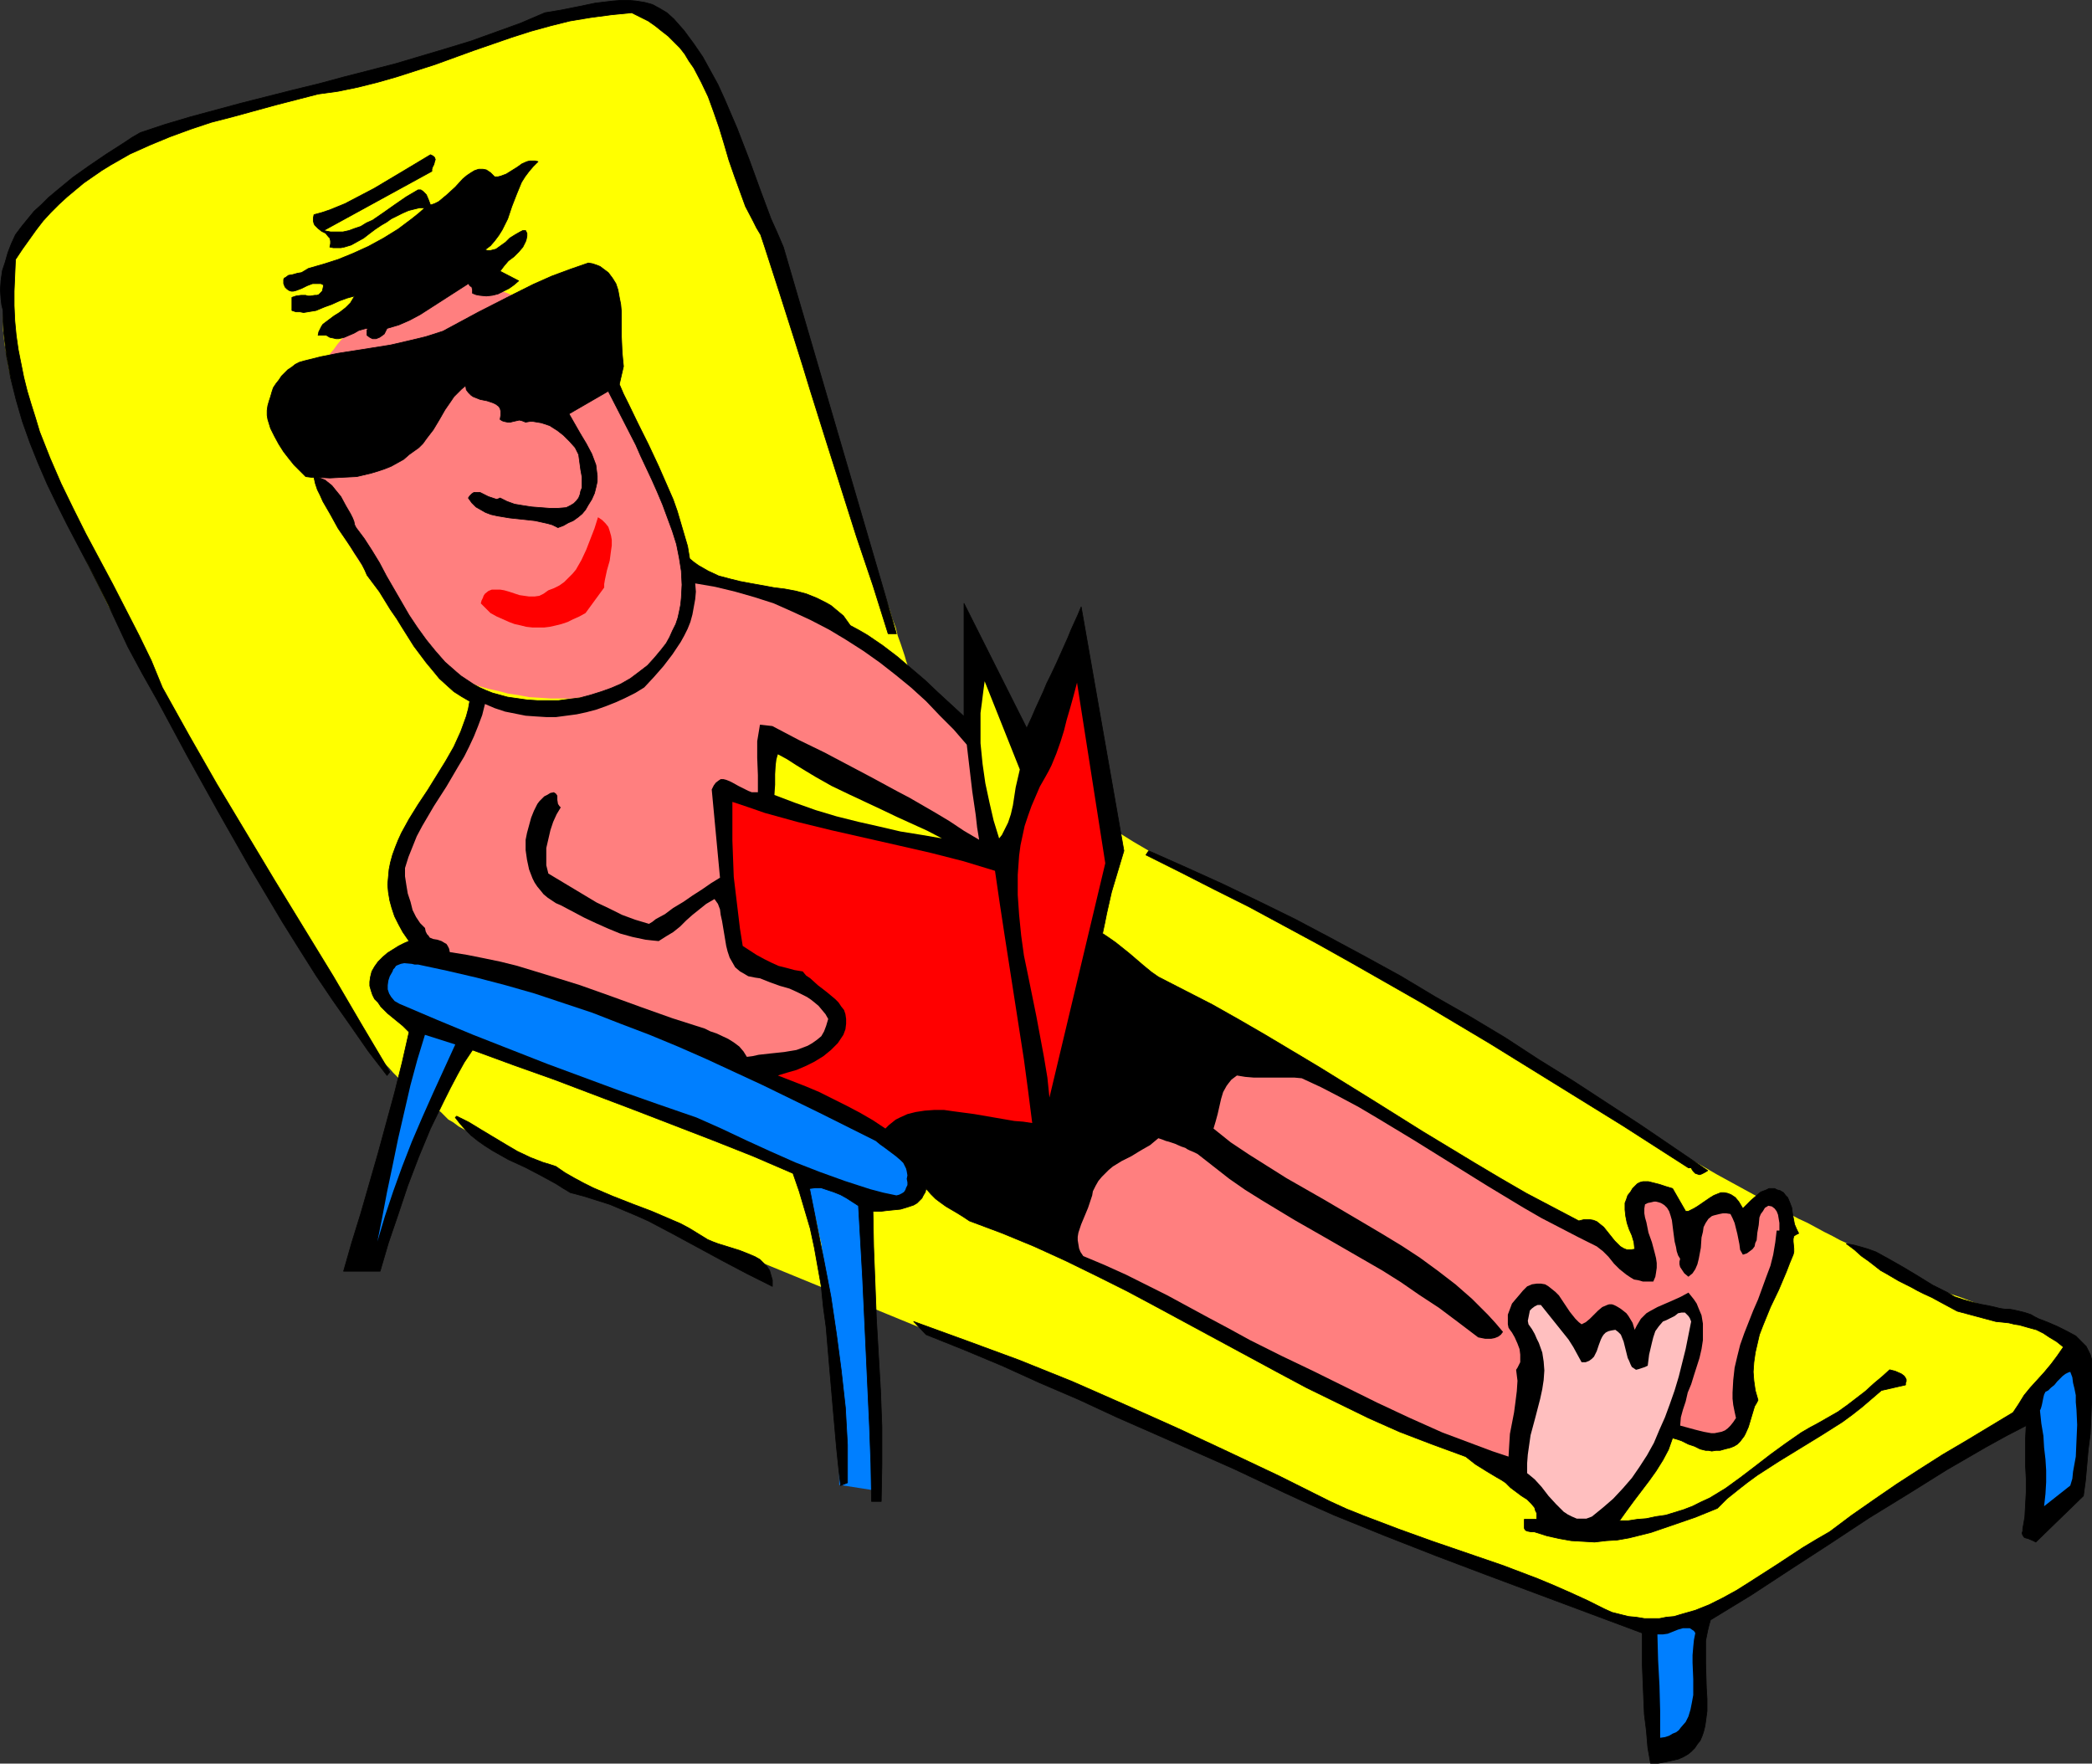
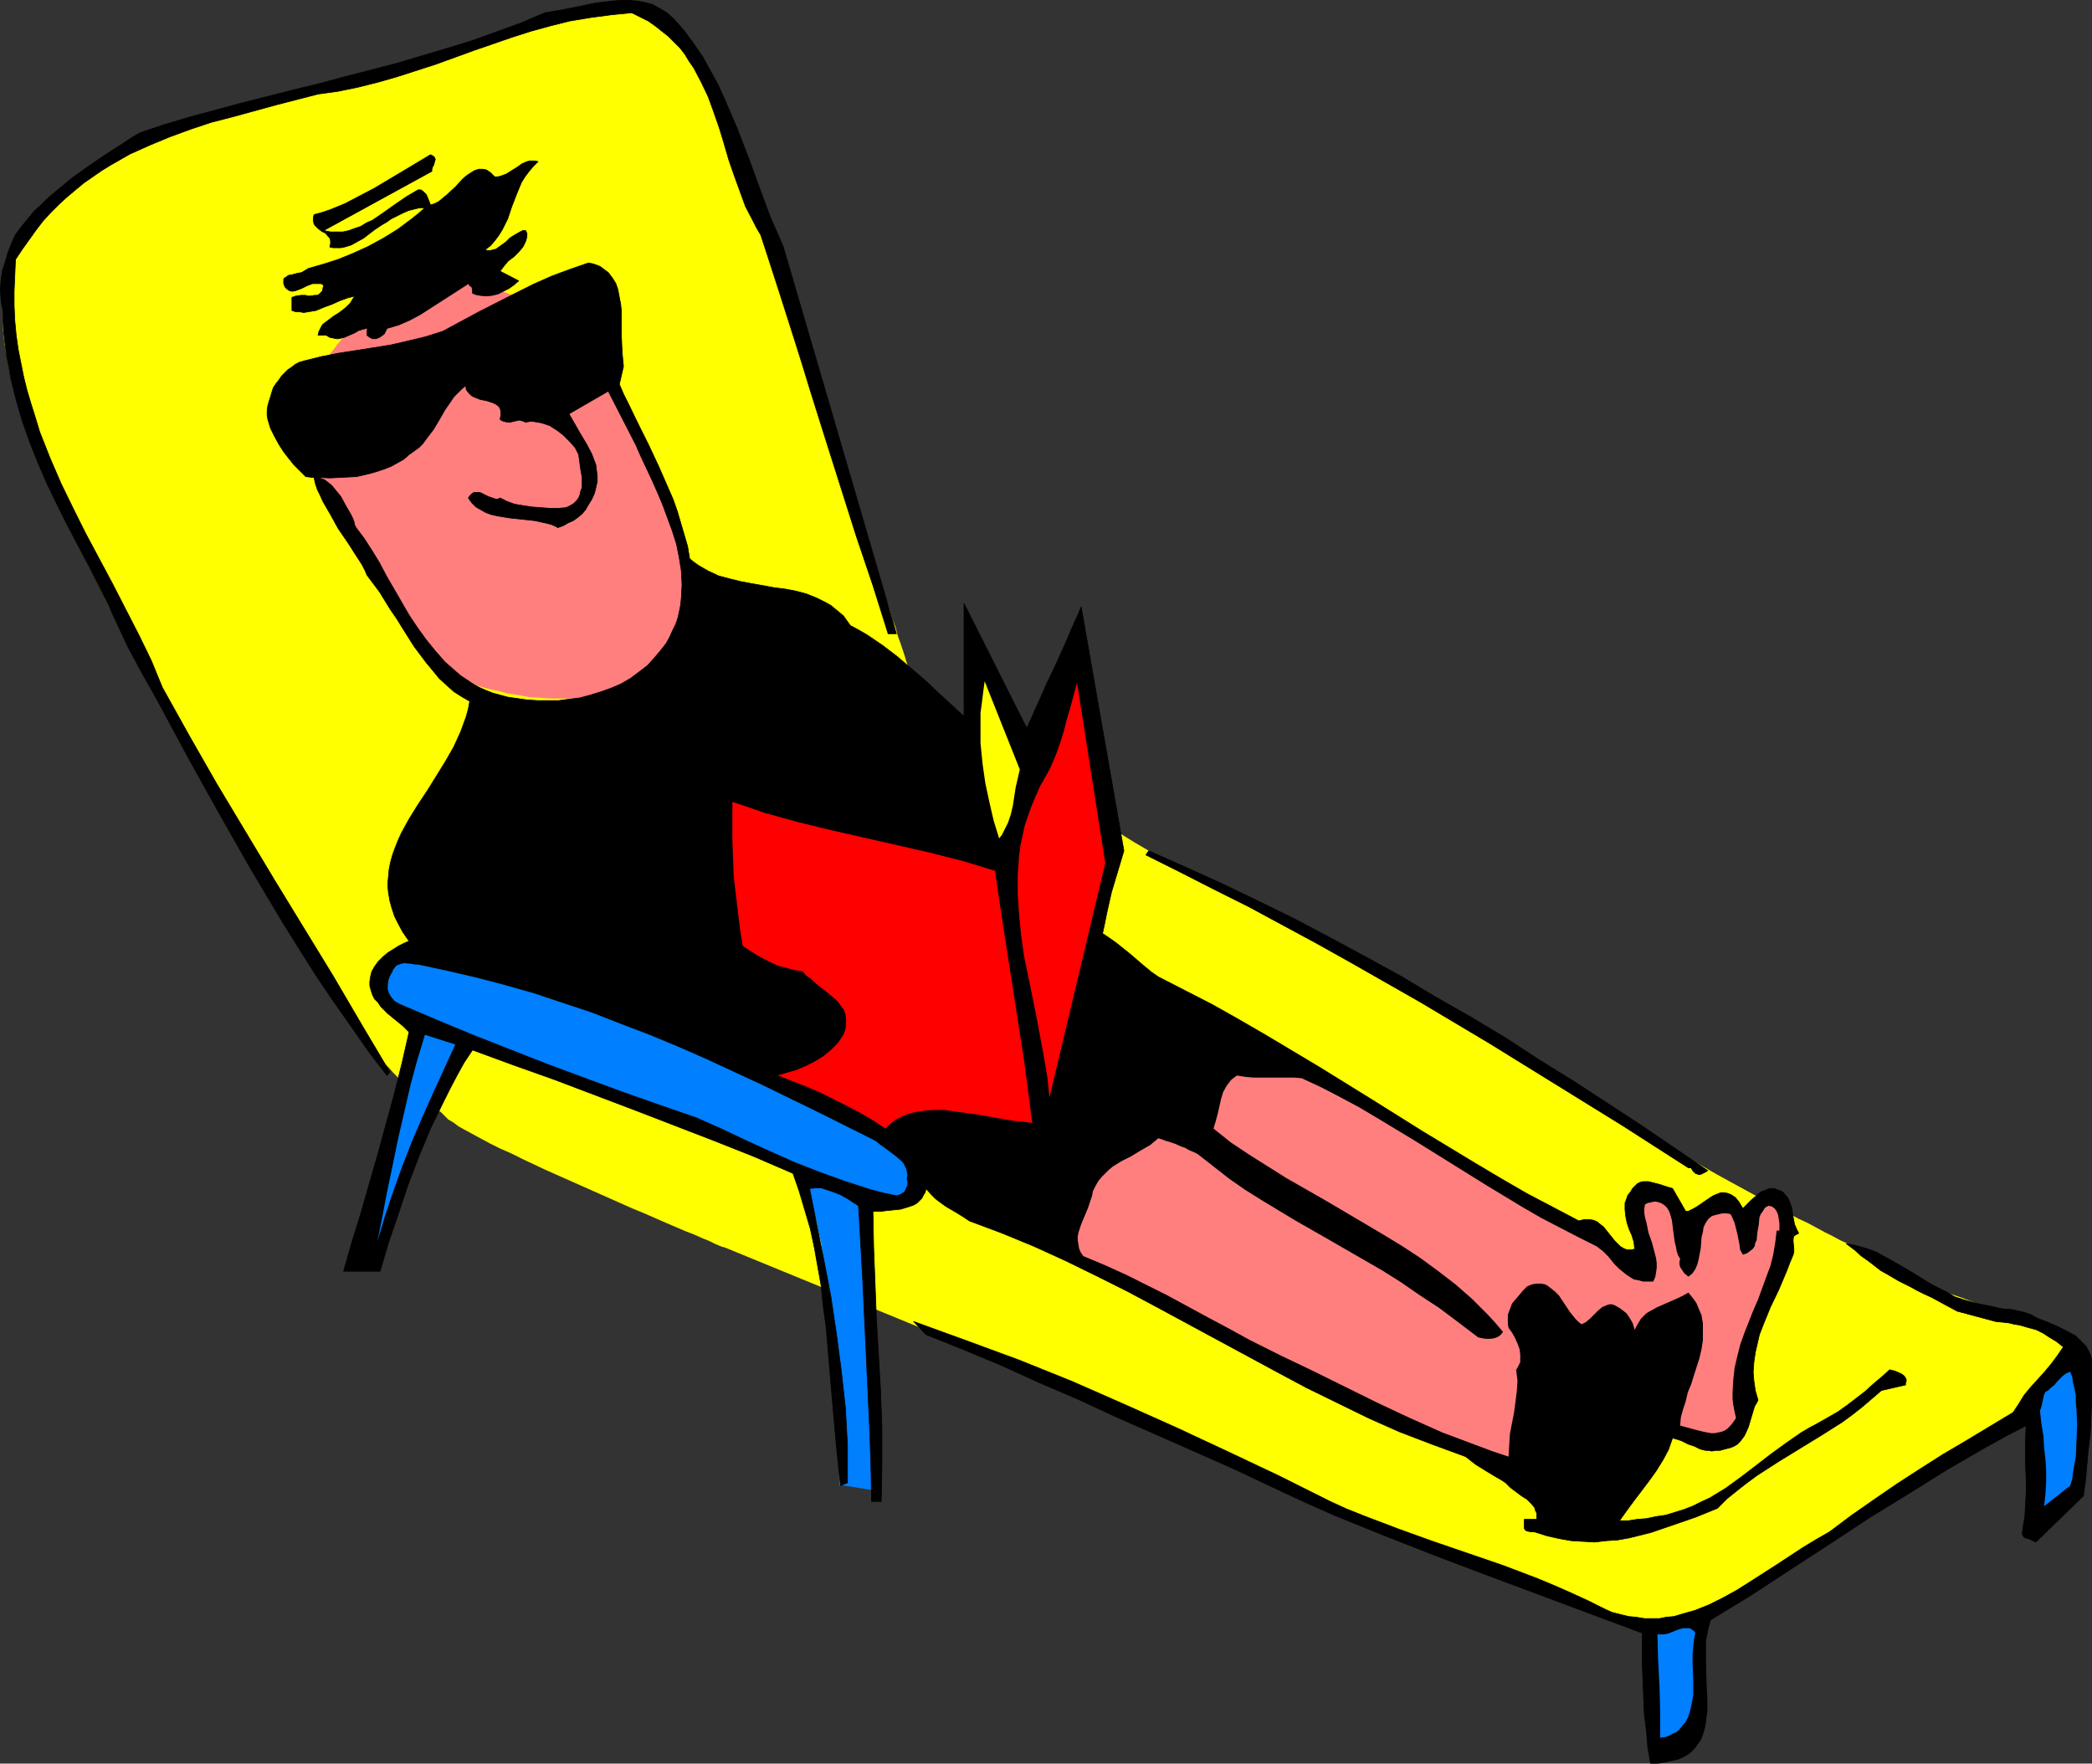
<svg xmlns="http://www.w3.org/2000/svg" xmlns:ns1="http://sodipodi.sourceforge.net/DTD/sodipodi-0.dtd" xmlns:ns2="http://www.inkscape.org/namespaces/inkscape" version="1.0" width="129.766mm" height="109.396mm" id="svg21" ns1:docname="Sunbathing 23.wmf">
  <rect width="100%" height="100%" fill="#333333" stroke="none" />
  <ns1:namedview id="namedview21" pagecolor="#ffffff" bordercolor="#000000" borderopacity="0.25" ns2:showpageshadow="2" ns2:pageopacity="0.0" ns2:pagecheckerboard="0" ns2:deskcolor="#d1d1d1" ns2:document-units="mm" />
  <defs id="defs1">
    <pattern id="WMFhbasepattern" patternUnits="userSpaceOnUse" width="6" height="6" x="0" y="0" />
  </defs>
  <path style="fill:#ffff00;fill-opacity:1;fill-rule:evenodd;stroke:none" d="m 34.663,31.911 h 0.162 l 0.323,-0.162 0.646,-0.162 0.97,-0.162 0.97,-0.323 1.454,-0.485 1.454,-0.323 1.616,-0.485 1.778,-0.485 1.939,-0.485 2.101,-0.646 2.262,-0.646 2.262,-0.646 2.424,-0.646 5.01,-1.293 10.181,-2.747 5.171,-1.454 4.848,-1.293 2.424,-0.646 2.262,-0.646 2.101,-0.485 1.939,-0.485 1.939,-0.485 1.778,-0.485 1.454,-0.323 1.454,-0.485 1.293,-0.323 1.616,-0.485 1.454,-0.646 1.778,-0.646 1.939,-0.646 1.939,-0.808 0.97,-0.485 1.131,-0.323 2.101,-0.969 4.686,-1.777 4.686,-1.777 4.848,-1.616 5.01,-1.454 5.01,-1.131 2.424,-0.323 2.424,-0.323 2.424,-0.162 h 2.424 l 2.262,0.162 2.262,0.323 2.101,0.485 2.101,0.646 1.939,0.969 1.939,1.131 1.778,1.293 1.616,1.616 1.454,1.777 1.454,2.1 1.293,2.424 1.131,2.262 1.293,2.585 1.131,2.585 2.424,5.332 2.424,5.655 2.101,5.817 2.101,5.817 2.101,5.978 1.939,5.817 1.778,5.655 1.778,5.655 1.616,5.17 0.808,2.585 0.646,2.424 0.808,2.262 0.646,2.262 0.646,2.1 0.646,1.939 0.485,1.777 0.485,1.777 0.485,1.616 0.646,1.293 0.485,1.454 0.485,1.454 0.646,1.777 0.646,1.939 0.646,2.1 0.808,2.262 0.808,2.424 0.646,2.424 1.778,5.17 1.778,5.332 3.555,10.987 1.778,5.332 0.808,2.424 0.808,2.585 0.808,2.262 0.646,2.262 0.808,2.1 0.485,1.939 0.646,1.777 0.485,1.454 0.485,1.454 0.323,1.131 0.323,0.969 0.162,0.808 0.162,0.323 0.162,0.162 v 0.162 l 0.323,0.323 0.646,0.485 0.646,0.646 0.97,0.969 1.131,0.969 1.293,1.293 1.616,1.293 1.616,1.616 1.939,1.616 2.101,1.777 2.101,1.777 2.424,1.939 2.586,2.1 2.747,2.1 2.747,2.262 3.07,2.262 3.07,2.262 3.232,2.424 3.394,2.262 3.555,2.424 3.717,2.424 3.717,2.424 3.878,2.424 3.878,2.262 4.202,2.262 4.04,2.262 4.363,2.262 4.363,2.262 4.363,2.1 4.525,1.939 4.686,1.939 v 0 l 0.162,0.162 h 0.162 l 0.323,0.162 0.485,0.323 0.485,0.323 0.646,0.323 0.646,0.323 0.808,0.485 0.808,0.485 1.778,1.131 2.262,1.131 2.262,1.454 2.747,1.454 2.747,1.616 3.07,1.777 3.07,1.777 3.394,1.939 3.394,1.939 3.555,2.1 3.555,2.1 14.867,8.725 7.272,4.201 3.555,2.1 3.394,2.1 3.232,1.939 3.232,1.939 3.07,1.777 2.747,1.777 2.586,1.616 2.424,1.454 2.101,1.454 1.939,1.293 3.555,2.262 3.878,2.424 4.04,2.262 4.202,2.424 8.565,4.686 8.403,4.524 2.101,1.131 2.101,0.969 3.878,2.1 1.939,0.969 1.778,0.969 1.778,0.808 1.778,0.969 1.616,0.808 1.454,0.808 1.454,0.808 1.454,0.646 1.131,0.808 1.131,0.485 0.97,0.646 0.97,0.646 1.778,0.969 1.778,0.808 2.101,0.969 1.939,0.808 2.262,0.808 2.262,0.808 2.424,0.808 2.586,0.969 2.586,0.969 2.747,0.969 2.747,0.969 2.909,1.293 2.909,1.131 3.07,1.616 3.07,1.454 3.232,1.777 -13.09,16.965 -70.458,43.948 v 0 l -0.323,0.323 -0.485,0.323 -0.808,0.646 -0.808,0.485 -1.131,0.485 -1.454,0.646 -1.454,0.485 -1.939,0.323 -1.939,0.323 h -2.262 l -2.586,-0.162 -1.454,-0.162 -1.293,-0.162 -1.616,-0.323 -1.454,-0.323 -1.778,-0.485 -1.616,-0.485 -1.778,-0.646 -1.778,-0.808 -2.101,-0.808 -2.262,-0.808 -2.424,-0.969 -2.747,-1.131 -2.909,-1.131 -3.232,-1.293 -3.394,-1.131 -3.394,-1.293 -3.555,-1.454 -3.717,-1.454 -7.595,-2.747 -7.757,-2.908 -7.757,-3.07 -7.434,-2.908 -3.717,-1.454 -3.555,-1.454 -3.394,-1.454 -3.232,-1.293 -3.07,-1.293 -2.909,-1.293 -2.747,-1.293 -2.424,-1.131 -2.101,-0.969 -1.939,-0.969 -1.616,-0.969 -0.646,-0.485 -0.646,-0.323 -0.485,-0.485 -0.485,-0.323 -0.323,-0.323 -0.162,-0.323 -110.211,-45.24 v 0 h -0.162 l -0.162,-0.162 h -0.323 l -0.808,-0.323 -1.131,-0.485 -1.293,-0.646 -1.616,-0.646 -1.778,-0.808 -2.101,-0.808 -2.262,-0.969 -2.262,-0.969 -2.586,-1.131 -2.586,-1.131 -2.747,-1.131 -2.909,-1.293 -5.818,-2.585 -5.818,-2.585 -5.818,-2.585 -2.747,-1.293 -2.747,-1.293 -2.586,-1.293 -2.586,-1.131 -2.262,-1.131 -2.101,-1.131 -2.101,-1.131 -1.778,-0.969 -1.454,-0.808 -1.293,-0.969 -1.131,-0.646 -0.646,-0.646 -1.131,-1.131 -2.586,-1.777 -1.293,-0.969 -1.454,-1.131 -1.454,-1.131 -1.616,-1.454 -0.97,-0.808 -0.808,-0.969 -0.97,-0.969 -0.97,-1.131 -1.131,-1.131 -0.97,-1.293 -1.131,-1.454 -1.293,-1.616 -1.131,-1.616 -1.293,-1.939 -1.454,-1.939 -1.293,-2.262 -1.616,-2.262 -1.454,-2.585 -1.616,-2.747 -1.778,-2.908 -1.616,-3.07 -1.939,-3.393 -3.878,-6.948 -4.04,-7.109 -4.202,-7.109 -4.363,-7.109 -4.363,-7.271 -4.525,-7.109 -4.363,-7.271 -4.363,-7.109 -4.202,-7.109 -3.878,-6.948 -3.878,-6.948 -3.394,-6.948 -1.616,-3.231 -1.454,-3.393 -1.616,-3.393 -1.293,-3.231 -1.131,-3.231 -1.131,-3.231 -0.97,-3.07 -0.808,-3.231 v 0 h -0.162 l -0.323,-0.485 -0.323,-0.808 -0.646,-0.808 L 9.777,105.75 9.13,104.295 8.161,102.68 7.191,100.902 6.222,98.802 5.252,96.701 4.444,94.278 3.474,91.693 2.666,89.108 2.02,86.361 1.535,83.452 1.05,80.544 0.727,77.474 V 74.404 L 0.889,71.335 1.374,68.103 l 0.646,-3.231 0.97,-3.231 1.293,-3.231 0.808,-1.616 0.97,-1.616 0.97,-1.616 0.97,-1.454 1.131,-1.616 1.293,-1.616 1.454,-1.454 1.454,-1.616 1.616,-1.454 1.616,-1.454 1.778,-1.454 1.939,-1.454 2.101,-1.454 2.262,-1.293 2.262,-1.454 2.424,-1.293 2.586,-1.293 z" id="path1" />
  <path style="fill:#ff7f7f;fill-opacity:1;fill-rule:evenodd;stroke:none" d="m 75.063,86.684 v -0.162 l 0.162,-0.323 0.323,-0.323 0.323,-0.646 0.323,-0.646 0.646,-0.969 0.646,-0.808 0.808,-0.969 0.808,-1.131 0.97,-1.131 1.131,-1.293 1.131,-1.131 1.293,-1.131 1.293,-1.293 1.454,-1.131 1.454,-1.131 1.778,-1.131 1.616,-0.969 1.939,-0.969 1.778,-0.969 2.101,-0.646 2.101,-0.485 2.101,-0.646 2.262,-0.162 2.424,-0.162 h 2.424 l 2.586,0.323 2.586,0.485 2.747,0.646 2.747,0.969 2.909,1.293 3.07,1.454 v 0 l 0.162,0.162 0.323,0.162 0.485,0.162 0.485,0.162 0.646,0.323 0.646,0.485 0.808,0.323 0.808,0.646 0.97,0.646 0.97,0.808 1.131,0.808 1.131,0.969 1.293,0.969 1.131,1.293 1.293,1.293 1.454,1.454 1.293,1.616 1.293,1.777 1.454,1.939 1.293,1.939 1.454,2.262 1.454,2.424 1.293,2.585 1.454,2.747 1.293,2.908 1.293,3.231 1.454,3.231 1.131,3.555 1.293,3.716 1.131,4.039 1.131,4.201 0.485,2.1 0.485,1.939 0.323,1.939 0.323,1.939 0.162,1.939 0.162,1.777 v 1.616 1.616 l -0.162,1.616 -0.162,1.616 -0.485,2.747 -0.646,2.585 -1.131,2.424 -1.131,2.1 -1.293,2.1 -1.616,1.616 -1.778,1.616 -1.778,1.293 -2.101,1.293 -2.101,0.969 -2.262,0.808 -2.262,0.646 -2.424,0.485 -2.424,0.323 -2.424,0.323 h -2.586 -2.586 l -2.424,-0.162 -2.586,-0.162 -2.586,-0.485 -2.262,-0.323 -2.424,-0.646 -2.262,-0.485 -2.262,-0.646 -2.101,-0.808 -1.778,-0.808 -1.939,-0.808 v 0 l -0.323,-0.323 -0.646,-0.646 -0.646,-0.646 -0.97,-0.969 -0.97,-0.969 -1.131,-1.293 -1.293,-1.454 -1.454,-1.454 -1.454,-1.777 -1.616,-1.777 -1.616,-2.1 -1.616,-1.939 -1.778,-2.1 -3.394,-4.686 -3.394,-4.847 -3.07,-5.009 -1.454,-2.585 -1.293,-2.585 -1.293,-2.585 -1.131,-2.585 -0.97,-2.585 -0.808,-2.585 -0.646,-2.585 -0.323,-2.585 -0.323,-2.424 0.162,-2.424 0.162,-2.424 0.485,-2.262 z" id="path2" />
  <path style="fill:#007fff;fill-opacity:1;fill-rule:evenodd;stroke:none" d="m 187.213,276.209 16.322,4.847 1.454,68.345 -8.242,-1.293 v -1.616 -1.131 -1.454 l -0.162,-1.616 v -1.939 -2.1 l -0.162,-2.424 -0.162,-2.585 v -2.585 l -0.162,-2.747 -0.162,-3.07 -0.162,-2.908 -0.485,-6.14 -0.485,-6.301 -0.646,-6.301 -0.808,-6.14 -0.485,-2.747 -0.323,-2.747 -0.646,-2.747 -0.485,-2.424 -0.646,-2.262 -0.646,-2.1 -0.646,-1.777 -0.646,-1.616 -0.808,-1.454 z" id="path3" />
  <path style="fill:#000000;fill-opacity:1;fill-rule:evenodd;stroke:#000000;stroke-width:0.162px;stroke-linecap:round;stroke-linejoin:round;stroke-miterlimit:4;stroke-dasharray:none;stroke-opacity:1" d="m 477.285,361.52 -0.646,-0.323 -1.131,-0.485 -0.646,-0.162 -0.323,-0.162 -0.323,-0.485 -0.162,-0.485 0.162,-0.485 v -0.485 l 0.485,-2.747 0.162,-2.908 0.162,-2.908 v -3.231 l -0.162,-3.07 v -6.301 l 0.162,-3.07 -4.686,2.424 -4.686,2.585 -9.211,5.332 -9.05,5.655 -9.211,5.655 -9.05,5.978 -9.211,5.978 -9.373,6.14 -9.534,5.817 -0.323,1.131 -0.323,1.293 -0.485,2.424 v 2.747 2.747 l 0.162,5.493 0.162,2.747 v 2.747 l -0.323,2.424 -0.162,1.131 -0.323,1.293 -0.323,0.969 -0.485,1.131 -0.646,0.808 -0.646,0.969 -0.808,0.808 -0.808,0.646 -1.131,0.646 -1.131,0.485 -1.454,0.323 -1.454,0.323 -1.778,0.323 h -1.778 l -0.646,-3.716 -0.323,-3.878 -0.485,-3.878 -0.162,-3.716 -0.323,-7.917 v -7.432 l -12.12,-4.524 -12.12,-4.524 -12.12,-4.524 -11.958,-4.524 -11.958,-4.686 -11.958,-4.847 -5.818,-2.585 -5.979,-2.747 -5.818,-2.747 -5.818,-2.747 -18.261,-8.079 -9.211,-4.039 -9.05,-4.201 -9.05,-3.878 -8.888,-4.039 -8.888,-3.716 -8.888,-3.555 -2.909,-3.07 12.443,4.524 12.282,4.524 12.443,5.009 12.12,5.332 12.282,5.493 12.12,5.655 11.958,5.655 11.958,5.978 3.878,1.777 4.04,1.616 8.08,3.07 8.08,2.908 16.483,5.655 8.08,3.07 3.878,1.616 4.04,1.777 3.878,1.777 3.878,1.939 1.778,0.808 1.939,0.485 1.939,0.485 1.778,0.162 1.939,0.323 h 1.778 1.778 l 1.616,-0.323 1.778,-0.162 1.616,-0.485 3.394,-0.969 3.232,-1.293 3.232,-1.616 3.232,-1.777 3.07,-1.939 6.302,-4.039 6.141,-4.039 3.232,-1.939 3.07,-1.777 5.171,-3.878 5.333,-3.716 5.171,-3.555 5.494,-3.555 5.333,-3.393 5.494,-3.231 10.989,-6.625 1.293,-1.939 1.293,-2.1 1.454,-1.777 3.232,-3.555 1.616,-1.939 1.454,-1.939 1.454,-2.1 -1.616,-1.293 -1.616,-0.969 -1.454,-0.969 -1.616,-0.808 -1.778,-0.485 -1.131,-0.323 -1.131,-0.323 -1.131,-0.162 -1.293,-0.323 -1.454,-0.162 -1.616,-0.162 -9.05,-2.424 -2.101,-1.131 -2.101,-1.131 -1.778,-0.969 -1.778,-0.808 -1.616,-0.808 -1.454,-0.808 -2.909,-1.454 -2.747,-1.616 -1.454,-0.808 -1.454,-1.131 -1.454,-1.131 -1.616,-1.131 -1.616,-1.454 -1.939,-1.454 1.778,0.323 1.778,0.485 1.616,0.485 1.778,0.646 3.232,1.777 3.394,1.939 3.232,1.939 3.394,2.1 3.555,1.777 1.616,0.969 1.939,0.646 2.262,0.646 1.939,0.485 1.778,0.323 1.454,0.323 1.293,0.323 1.131,0.162 h 0.97 l 0.97,0.162 1.454,0.323 1.293,0.323 1.454,0.485 0.808,0.485 0.97,0.485 2.101,0.808 2.262,0.969 2.262,1.131 2.101,1.131 0.808,0.808 0.808,0.808 0.808,0.808 0.485,0.969 0.485,0.969 0.323,1.131 v 1.131 1.293 3.555 3.716 l -0.162,3.878 -0.162,3.878 -0.485,3.716 -0.323,3.716 -0.323,3.555 -0.485,3.555 z" id="path4" />
  <path style="fill:#007fff;fill-opacity:1;fill-rule:evenodd;stroke:none" d="m 479.224,353.118 0.323,-2.908 0.162,-2.747 v -2.747 l -0.162,-2.585 -0.323,-2.747 -0.162,-2.747 -0.485,-2.908 -0.323,-3.07 0.162,-0.323 0.162,-0.485 0.162,-0.646 0.162,-0.808 0.162,-0.808 0.162,-0.646 0.323,-0.646 0.646,-0.323 0.646,-0.646 0.808,-0.646 0.646,-0.808 0.646,-0.646 0.646,-0.646 0.646,-0.485 0.646,-0.323 0.485,-0.162 0.485,1.293 0.162,1.293 0.323,1.293 0.323,1.616 v 1.616 l 0.162,1.777 0.162,3.555 -0.162,3.716 -0.162,3.716 -0.646,3.555 -0.162,1.616 -0.485,1.616 z" id="path5" />
  <path style="fill:#000000;fill-opacity:1;fill-rule:evenodd;stroke:#000000;stroke-width:0.162px;stroke-linecap:round;stroke-linejoin:round;stroke-miterlimit:4;stroke-dasharray:none;stroke-opacity:1" d="m 263.488,199.462 -1.454,4.847 -1.454,4.847 -1.131,5.009 -0.485,2.424 -0.485,2.262 1.454,0.969 1.616,1.131 1.616,1.293 1.616,1.293 3.394,2.908 1.778,1.454 1.616,1.131 6.302,3.231 6.302,3.231 6.302,3.555 6.141,3.555 12.443,7.432 12.282,7.594 12.12,7.594 12.282,7.432 5.979,3.555 6.141,3.555 6.141,3.231 6.141,3.231 1.293,-0.323 h 1.131 l 0.97,0.162 0.808,0.323 0.808,0.646 0.808,0.646 1.293,1.616 1.293,1.616 0.646,0.646 0.646,0.646 0.808,0.485 0.808,0.323 h 0.808 l 0.97,-0.162 -0.162,-1.616 -0.485,-1.616 -0.646,-1.454 -0.485,-1.454 -0.323,-1.616 -0.162,-1.454 v -0.808 -0.808 l 0.323,-0.808 0.323,-0.969 0.646,-0.808 0.485,-0.808 0.646,-0.646 0.485,-0.485 0.646,-0.323 0.646,-0.162 h 0.646 0.646 l 1.293,0.323 0.646,0.162 0.646,0.162 1.454,0.485 1.616,0.485 3.07,5.332 h 0.646 l 0.646,-0.323 0.646,-0.323 0.808,-0.485 3.07,-2.1 0.808,-0.485 0.808,-0.323 0.808,-0.323 h 0.808 l 0.808,0.162 0.808,0.323 0.97,0.646 0.808,0.969 0.97,1.616 0.97,-0.969 0.97,-0.969 1.131,-0.969 1.131,-0.969 1.293,-0.485 0.646,-0.323 h 0.646 0.646 l 0.646,0.323 0.646,0.162 0.808,0.485 0.485,0.646 0.485,0.485 0.485,1.131 0.485,1.293 0.162,1.293 0.485,2.585 0.485,1.131 0.485,0.969 -0.323,0.162 -0.323,0.162 -0.485,0.323 -0.162,0.646 v 0.646 l 0.162,1.616 v 0.808 l -0.162,0.646 -0.808,1.939 -0.808,2.1 -1.778,4.201 -1.939,4.039 -1.778,4.362 -0.808,2.1 -0.485,2.1 -0.485,2.1 -0.323,2.262 -0.162,2.262 0.162,2.1 0.323,2.262 0.646,2.262 -0.323,0.646 -0.485,0.808 -0.485,1.616 -0.485,1.616 -0.485,1.616 -0.646,1.454 -0.323,0.646 -0.485,0.646 -0.485,0.646 -0.646,0.646 -0.808,0.485 -0.808,0.323 -1.293,0.323 -1.131,0.323 h -0.97 l -0.97,0.162 -0.808,-0.162 h -0.646 l -1.293,-0.323 -1.293,-0.646 -1.454,-0.485 -1.616,-0.808 -0.97,-0.323 -1.131,-0.323 -0.97,2.747 -1.293,2.424 -1.616,2.585 -1.616,2.262 -3.555,4.686 -1.778,2.424 -1.616,2.262 h 2.101 l 2.101,-0.323 2.101,-0.162 2.262,-0.485 2.262,-0.323 4.202,-1.293 2.101,-0.808 1.939,-0.969 2.101,-0.969 3.717,-2.262 3.555,-2.585 3.394,-2.585 3.555,-2.747 3.555,-2.585 3.717,-2.585 1.939,-1.131 2.101,-1.131 2.262,-1.293 2.262,-1.293 2.262,-1.616 2.101,-1.616 2.101,-1.616 1.939,-1.777 1.939,-1.616 1.778,-1.616 0.646,0.162 0.646,0.162 1.454,0.646 0.646,0.485 0.323,0.485 0.162,0.323 v 0.485 l -0.162,0.323 v 0.485 l -5.656,1.293 -2.262,1.939 -2.262,1.939 -2.262,1.777 -2.424,1.777 -4.848,3.07 -5.01,3.07 -5.01,3.07 -5.01,3.231 -2.424,1.777 -2.262,1.777 -2.424,1.939 -2.262,2.262 -5.171,2.1 -5.171,1.777 -5.171,1.777 -2.586,0.646 -2.586,0.646 -2.747,0.485 -2.586,0.162 -2.747,0.323 -2.747,-0.162 -2.747,-0.162 -2.747,-0.485 -2.909,-0.646 -3.07,-0.969 h -0.808 l -0.808,-0.162 -0.323,-0.162 -0.162,-0.162 -0.162,-0.323 v -0.485 -1.616 h 2.909 v -0.808 -0.646 l -0.323,-0.646 -0.162,-0.646 -0.808,-0.969 -0.97,-0.969 -1.293,-0.808 -1.293,-0.969 -1.293,-0.969 -1.131,-1.131 -0.97,-0.646 -1.131,-0.646 -2.424,-1.454 -2.586,-1.616 -2.262,-1.777 -7.918,-2.908 -7.595,-2.908 -7.272,-3.231 -7.272,-3.555 -7.272,-3.555 -6.949,-3.716 -14.059,-7.594 -14.059,-7.594 -6.949,-3.716 -7.11,-3.555 -7.272,-3.555 -7.434,-3.393 -7.434,-3.07 -7.757,-2.908 -1.454,-0.969 -1.293,-0.808 -2.747,-1.616 -1.131,-0.808 -1.293,-0.969 -1.131,-1.131 -1.131,-1.293 -0.162,0.808 -0.485,0.808 -0.323,0.646 -0.646,0.646 -0.485,0.485 -0.808,0.485 -1.454,0.485 -1.616,0.485 -1.616,0.162 -1.616,0.162 -1.293,0.162 h -1.939 l 0.162,8.402 0.323,8.24 0.323,8.563 0.485,8.402 0.485,8.402 0.323,8.563 v 8.725 l -0.162,8.725 h -2.262 l -0.162,-8.887 -0.323,-8.725 -0.808,-17.45 -0.808,-17.288 -0.485,-8.563 -0.485,-8.402 -2.747,-1.777 -1.454,-0.808 -1.616,-0.646 -1.454,-0.485 -1.454,-0.485 h -1.454 l -1.293,0.162 3.394,16.965 1.616,8.402 1.293,8.725 1.131,8.563 0.97,8.725 0.485,8.725 v 4.524 4.362 l -1.616,0.646 -0.485,-4.362 -0.485,-4.686 -0.808,-9.21 -0.808,-9.371 -0.808,-9.533 -0.646,-4.686 -0.485,-4.847 -0.808,-4.524 -0.808,-4.524 -0.97,-4.524 -1.293,-4.362 -1.293,-4.362 -1.454,-4.201 -9.373,-4.039 -9.373,-3.716 -9.211,-3.555 -9.211,-3.555 -9.373,-3.555 -9.373,-3.555 -9.534,-3.393 -9.696,-3.555 -1.939,2.908 -1.616,2.908 -1.616,3.07 -1.616,3.231 -3.07,6.301 -2.747,6.624 -2.586,6.786 -2.262,6.786 -2.262,6.624 -1.939,6.624 h -8.565 l 1.939,-6.786 2.101,-6.786 4.04,-14.057 3.878,-14.218 1.778,-7.109 1.616,-7.109 -0.646,-0.646 -0.808,-0.808 -1.778,-1.454 -1.778,-1.454 -1.616,-1.616 -0.646,-0.969 -0.808,-0.808 -0.485,-0.969 -0.323,-0.969 -0.323,-1.131 v -0.969 l 0.162,-1.131 0.323,-1.293 0.646,-1.131 0.808,-1.131 1.131,-1.131 1.131,-0.969 1.293,-0.808 1.293,-0.808 1.293,-0.646 1.131,-0.485 -1.454,-2.1 -0.97,-1.777 -0.97,-1.939 -0.646,-1.939 -0.485,-1.777 -0.323,-1.939 -0.162,-1.777 0.162,-1.777 0.162,-1.777 0.323,-1.616 0.485,-1.777 0.646,-1.777 0.646,-1.616 0.808,-1.777 1.778,-3.231 2.101,-3.393 2.262,-3.393 2.101,-3.393 2.101,-3.393 1.939,-3.393 1.616,-3.555 0.646,-1.777 0.646,-1.777 0.485,-1.777 0.323,-1.777 -1.939,-1.131 -1.778,-1.131 -1.616,-1.454 -1.778,-1.616 -1.454,-1.777 -1.616,-1.939 -1.454,-1.939 -1.454,-1.939 -2.747,-4.362 -1.293,-2.1 -1.454,-2.1 -2.586,-4.201 -1.454,-1.939 -1.454,-1.939 -0.485,-1.131 -0.646,-1.293 -0.808,-1.293 -0.97,-1.454 -0.808,-1.293 -0.97,-1.454 -2.101,-3.07 -1.778,-3.231 -1.778,-3.07 -0.646,-1.454 -0.646,-1.293 -0.485,-1.454 -0.323,-1.454 h 0.97 l 0.808,0.323 0.808,0.323 0.808,0.646 0.808,0.646 0.646,0.808 1.454,1.777 1.131,2.1 1.131,1.939 0.485,0.969 0.323,0.808 0.162,0.808 0.323,0.646 1.939,2.585 1.778,2.747 1.778,2.908 1.616,3.07 3.555,6.14 1.778,3.07 1.939,2.908 2.101,2.908 2.101,2.585 2.262,2.585 2.586,2.262 1.131,0.969 1.454,0.969 1.454,0.969 1.454,0.808 1.454,0.646 1.616,0.646 1.778,0.485 1.778,0.485 2.262,0.323 2.262,0.323 2.424,0.162 h 2.424 2.586 l 2.424,-0.323 2.586,-0.323 2.424,-0.646 2.586,-0.808 2.262,-0.808 2.262,-0.969 2.262,-1.293 1.939,-1.454 2.101,-1.616 1.616,-1.777 1.616,-1.939 1.131,-1.454 0.808,-1.454 0.646,-1.454 0.808,-1.616 0.485,-1.454 0.323,-1.454 0.323,-1.616 0.162,-1.616 0.162,-3.07 -0.162,-3.231 -0.485,-3.07 -0.646,-3.231 -0.97,-3.07 -1.131,-3.07 -1.131,-3.07 -1.293,-3.07 -1.293,-2.908 -1.293,-2.747 -1.293,-2.747 -1.131,-2.585 -6.464,-12.603 -9.211,5.332 1.293,2.262 1.293,2.262 1.454,2.424 1.293,2.424 0.485,1.293 0.485,1.293 0.162,1.293 0.162,1.293 v 1.293 l -0.323,1.454 -0.323,1.293 -0.646,1.454 -0.808,1.293 -0.646,1.131 -0.808,0.969 -0.97,0.808 -1.131,0.808 -1.131,0.485 -1.131,0.646 -1.293,0.485 -1.293,-0.646 -1.131,-0.323 -1.454,-0.323 -1.454,-0.323 -2.909,-0.323 -3.07,-0.323 -2.909,-0.485 -1.454,-0.323 -1.293,-0.485 -1.131,-0.646 -1.131,-0.646 -0.97,-0.969 -0.808,-1.131 0.323,-0.485 0.485,-0.485 0.485,-0.323 h 0.485 0.485 0.485 l 0.97,0.485 0.97,0.485 0.97,0.323 0.97,0.323 0.485,-0.162 0.323,-0.162 1.616,0.808 1.778,0.646 1.939,0.323 2.101,0.323 2.101,0.162 2.101,0.162 h 1.939 l 1.939,-0.162 0.97,-0.485 0.808,-0.485 0.646,-0.646 0.485,-0.646 0.323,-0.808 0.162,-0.808 0.323,-0.808 v -0.808 -1.616 l -0.323,-1.777 -0.485,-3.555 -0.808,-1.616 -1.293,-1.454 -1.454,-1.454 -1.454,-1.131 -1.778,-1.131 -1.939,-0.646 -0.97,-0.162 -0.97,-0.162 h -0.808 l -0.97,0.162 -0.808,-0.323 -0.646,-0.162 -1.454,0.323 -0.646,0.162 h -0.646 l -0.808,-0.162 -0.485,-0.162 -0.485,-0.323 0.162,-0.969 v -0.969 l -0.162,-0.646 -0.323,-0.485 -0.646,-0.485 -0.646,-0.323 -1.454,-0.485 -1.616,-0.323 -0.808,-0.323 -0.808,-0.323 -0.485,-0.323 -0.646,-0.646 -0.485,-0.646 -0.162,-0.969 -0.97,0.808 -0.808,0.808 -0.97,0.969 -0.646,0.969 -1.454,2.1 -1.293,2.262 -1.454,2.424 -1.616,2.1 -0.808,1.131 -0.97,0.969 -1.131,0.808 -1.131,0.808 -1.293,1.131 -1.454,0.808 -1.454,0.808 -1.616,0.646 -1.454,0.485 -1.616,0.485 -3.394,0.808 -3.232,0.162 -3.07,0.162 -3.07,-0.162 h -1.293 l -1.293,-0.162 -2.747,-2.747 -1.293,-1.616 -1.131,-1.454 -1.131,-1.777 -0.97,-1.777 -0.97,-1.939 -0.646,-2.1 -0.162,-0.969 v -1.131 l 0.162,-1.131 0.323,-1.131 0.323,-0.969 0.323,-1.131 0.323,-0.969 0.646,-0.969 0.646,-0.808 0.646,-0.969 1.454,-1.454 0.97,-0.646 0.808,-0.646 0.97,-0.485 1.131,-0.323 3.878,-0.969 4.04,-0.808 8.242,-1.293 4.04,-0.646 4.202,-0.969 4.04,-0.969 4.04,-1.293 4.202,-2.262 4.202,-2.262 8.565,-4.362 4.202,-2.1 4.363,-1.939 4.363,-1.616 4.202,-1.454 0.97,0.162 0.97,0.323 0.808,0.323 0.646,0.485 1.293,0.969 0.97,1.293 0.808,1.293 0.485,1.454 0.323,1.777 0.323,1.616 0.162,1.777 v 1.939 3.716 l 0.162,3.716 0.162,1.777 0.162,1.616 -0.97,4.201 0.97,2.262 1.131,2.262 2.262,4.686 2.424,4.847 2.424,5.17 2.262,5.17 1.131,2.585 0.97,2.747 0.808,2.747 0.808,2.747 0.808,2.747 0.485,2.908 0.97,0.808 1.131,0.808 1.131,0.646 1.131,0.646 2.424,1.131 2.424,0.646 2.586,0.646 2.586,0.485 2.747,0.485 2.586,0.485 2.586,0.323 2.586,0.485 2.424,0.646 2.424,0.969 2.262,1.131 1.131,0.646 0.97,0.808 0.97,0.808 0.97,0.808 0.808,1.131 0.808,1.131 2.101,1.131 1.939,1.131 3.555,2.424 3.394,2.585 3.232,2.747 3.232,2.747 3.07,2.908 6.141,5.655 v -26.498 l 14.706,29.245 1.131,-2.424 0.97,-2.262 0.97,-2.1 0.808,-1.777 0.808,-1.939 0.808,-1.616 1.454,-3.07 2.747,-6.14 0.646,-1.616 0.808,-1.777 0.808,-1.777 0.808,-1.939 z" id="path6" />
  <path style="fill:#ff7f7f;fill-opacity:1;fill-rule:evenodd;stroke:none" d="m 416.524,288.489 -0.323,2.747 -0.485,2.908 -0.646,2.585 -0.97,2.585 -1.939,5.332 -1.131,2.585 -2.101,5.332 -0.97,2.747 -0.646,2.585 -0.646,2.747 -0.323,2.908 -0.162,2.908 v 1.454 l 0.162,1.454 0.323,1.616 0.323,1.454 -0.646,0.969 -0.646,0.808 -0.646,0.646 -0.646,0.485 -0.808,0.323 -0.808,0.162 -0.808,0.162 h -0.808 l -1.778,-0.323 -1.939,-0.485 -3.555,-0.969 0.162,-1.939 0.485,-1.777 0.646,-1.939 0.485,-2.1 0.808,-1.939 0.646,-2.1 1.293,-4.039 0.485,-2.1 0.323,-2.1 v -1.939 -1.939 l -0.323,-1.939 -0.808,-1.939 -0.323,-0.808 -0.646,-0.969 -0.646,-0.808 -0.646,-0.808 -1.778,0.969 -1.778,0.808 -3.717,1.616 -1.778,0.969 -0.808,0.485 -0.646,0.646 -0.646,0.646 -0.485,0.808 -0.485,0.808 -0.485,0.969 -0.485,-1.616 -0.97,-1.616 -0.485,-0.646 -0.808,-0.646 -0.646,-0.485 -0.808,-0.485 -0.646,-0.323 -0.485,-0.162 h -0.646 l -0.485,0.162 -1.131,0.485 -0.97,0.808 -0.97,0.969 -0.97,0.969 -0.97,0.808 -0.97,0.485 -0.646,-0.485 -0.808,-0.808 -1.293,-1.616 -0.646,-0.969 -0.646,-0.969 -1.293,-1.939 -0.808,-0.808 -0.808,-0.646 -0.808,-0.646 -0.808,-0.485 -0.97,-0.162 h -0.97 l -1.131,0.162 -1.131,0.485 -0.97,0.969 -0.808,0.969 -0.97,1.131 -0.808,0.969 -0.485,1.293 -0.485,1.293 v 0.808 0.646 0.808 l 0.162,0.808 0.323,0.485 0.485,0.646 0.646,1.131 0.646,1.454 0.485,1.293 0.162,1.293 v 1.293 0.485 l -0.323,0.646 -0.323,0.646 -0.323,0.485 0.162,1.293 0.162,1.293 -0.162,2.424 -0.323,2.585 -0.323,2.424 -0.97,5.009 -0.162,2.585 -0.162,2.747 -3.878,-1.293 -3.878,-1.454 -7.757,-2.908 -7.595,-3.393 -7.595,-3.555 -15.029,-7.432 -7.434,-3.555 -7.434,-3.716 -5.01,-2.747 -4.848,-2.585 -9.534,-5.17 -4.848,-2.424 -4.848,-2.424 -5.01,-2.262 -5.01,-2.1 -0.646,-0.969 -0.323,-0.808 -0.162,-0.969 -0.162,-0.969 v -0.808 l 0.162,-0.969 0.646,-1.939 0.808,-1.939 0.808,-1.939 0.646,-1.939 0.323,-0.969 0.162,-0.969 0.646,-1.293 0.646,-1.131 0.808,-0.969 0.808,-0.808 0.808,-0.808 0.97,-0.808 2.101,-1.293 2.262,-1.131 2.101,-1.293 2.262,-1.293 0.97,-0.808 0.97,-0.808 0.97,0.323 0.808,0.323 0.646,0.162 0.485,0.162 0.97,0.323 1.454,0.646 0.97,0.323 0.485,0.323 0.646,0.323 0.808,0.323 0.97,0.485 3.717,2.908 3.717,2.908 3.717,2.585 3.878,2.424 7.757,4.686 7.918,4.524 4.202,2.424 4.202,2.424 4.202,2.424 4.363,2.747 4.202,2.908 4.686,3.07 4.525,3.393 4.686,3.555 1.616,0.323 h 1.454 l 0.808,-0.162 0.808,-0.323 0.646,-0.485 0.485,-0.646 -1.778,-2.1 -1.778,-1.939 -3.717,-3.716 -3.878,-3.393 -4.202,-3.231 -4.202,-3.07 -4.202,-2.747 -4.525,-2.747 -4.363,-2.585 -9.05,-5.332 -9.05,-5.17 -4.363,-2.747 -4.363,-2.747 -4.363,-2.908 -4.04,-3.231 0.485,-1.616 0.485,-1.777 0.808,-3.555 0.485,-1.616 0.808,-1.454 0.485,-0.646 0.646,-0.808 0.646,-0.485 0.646,-0.485 1.939,0.323 1.939,0.162 h 4.04 3.717 1.778 l 1.778,0.162 4.525,2.1 4.363,2.262 4.525,2.424 4.363,2.585 8.565,5.17 8.565,5.332 8.565,5.332 8.565,5.17 4.202,2.424 4.363,2.262 4.363,2.262 4.202,2.1 1.454,1.131 1.293,1.293 1.293,1.616 1.293,1.293 1.616,1.293 0.97,0.646 0.808,0.485 0.97,0.162 1.131,0.323 h 1.131 1.293 l 0.485,-1.131 0.162,-0.969 0.162,-1.131 v -1.131 l -0.162,-1.131 -0.323,-1.293 -0.646,-2.424 -0.808,-2.262 -0.485,-2.424 -0.323,-1.131 -0.162,-0.969 v -1.131 l 0.162,-0.969 0.646,-0.323 0.808,-0.162 0.646,-0.162 h 0.485 l 0.646,0.162 0.485,0.162 0.808,0.485 0.646,0.646 0.485,0.808 0.323,0.969 0.323,1.131 0.323,2.585 0.323,2.424 0.323,1.293 0.162,0.969 0.323,0.969 0.485,0.808 -0.162,0.646 v 0.646 l 0.162,0.646 0.323,0.485 0.646,0.969 0.97,0.808 0.97,-0.808 0.646,-0.969 0.485,-1.131 0.323,-1.293 0.485,-2.585 0.162,-2.424 0.323,-1.293 0.162,-1.131 0.485,-0.969 0.646,-0.969 0.808,-0.646 0.485,-0.162 0.646,-0.162 0.646,-0.162 0.808,-0.162 h 0.808 l 0.97,0.162 0.485,0.969 0.485,1.131 0.646,2.585 0.485,2.424 0.162,1.293 0.646,1.131 0.97,-0.323 0.646,-0.485 0.646,-0.485 0.485,-0.646 0.162,-0.808 0.323,-0.646 0.162,-1.777 0.323,-1.777 0.162,-1.777 0.323,-0.808 0.485,-0.646 0.485,-0.808 0.808,-0.485 0.808,0.162 0.646,0.485 0.485,0.646 0.323,0.808 0.162,0.969 0.162,0.969 v 1.777 z" id="path7" />
  <path style="fill:#000000;fill-opacity:1;fill-rule:evenodd;stroke:#000000;stroke-width:0.162px;stroke-linecap:round;stroke-linejoin:round;stroke-miterlimit:4;stroke-dasharray:none;stroke-opacity:1" d="m 396.485,273.785 h -0.646 l -15.352,-9.856 -15.675,-9.694 -15.675,-9.694 -15.998,-9.533 -16.16,-9.21 -8.08,-4.524 -8.08,-4.362 -8.08,-4.362 -8.08,-4.039 -7.918,-4.039 -8.08,-4.039 0.646,-0.969 8.726,3.878 8.565,3.878 8.403,4.039 8.565,4.201 8.242,4.362 8.403,4.524 8.242,4.524 8.08,4.847 8.242,4.686 8.08,4.847 7.918,5.17 8.08,5.009 15.837,10.341 15.675,10.664 -0.808,0.485 -0.646,0.323 -0.485,0.162 -0.485,-0.162 -0.485,-0.162 -0.485,-0.485 -0.323,-0.485 z" id="path8" />
  <path style="fill:#007fff;fill-opacity:1;fill-rule:evenodd;stroke:none" d="m 389.213,407.406 v -3.231 -3.07 l -0.162,-5.978 -0.323,-5.978 -0.162,-5.978 h 0.646 0.646 l 1.131,-0.162 2.424,-0.969 1.131,-0.323 h 1.131 0.485 l 0.485,0.323 0.485,0.323 0.323,0.485 -0.323,1.616 -0.162,1.616 -0.162,1.939 v 1.777 l 0.162,3.878 v 3.716 l -0.323,1.777 -0.323,1.616 -0.485,1.616 -0.646,1.293 -1.131,1.293 -0.485,0.646 -0.646,0.485 -0.808,0.323 -0.808,0.485 -0.97,0.323 z" id="path9" />
-   <path style="fill:#ffbfbf;fill-opacity:1;fill-rule:evenodd;stroke:none" d="m 373.215,355.541 -1.293,0.485 h -1.131 -1.131 l -1.131,-0.485 -0.97,-0.485 -0.97,-0.646 -0.808,-0.808 -0.97,-0.969 -1.778,-1.939 -1.616,-2.1 -1.616,-1.777 -0.97,-0.808 -0.808,-0.646 v -2.262 l 0.162,-2.1 0.323,-2.262 0.323,-2.262 1.131,-4.201 1.131,-4.362 0.485,-2.262 0.323,-2.1 0.162,-2.262 -0.162,-2.1 -0.323,-2.1 -0.808,-2.262 -0.485,-0.969 -0.485,-1.131 -0.646,-1.131 -0.808,-1.131 -0.162,-0.808 0.162,-0.808 0.162,-0.808 0.162,-0.808 0.485,-0.485 0.646,-0.485 0.646,-0.323 h 0.808 l 1.293,1.616 1.293,1.616 2.586,3.231 1.293,1.616 1.131,1.777 0.97,1.777 0.97,1.777 h 0.97 l 0.808,-0.323 0.646,-0.485 0.485,-0.485 0.323,-0.646 0.323,-0.646 0.485,-1.454 0.485,-1.293 0.323,-0.646 0.323,-0.485 0.485,-0.485 0.646,-0.323 0.646,-0.162 0.97,-0.162 0.646,0.485 0.646,0.646 0.323,0.808 0.323,0.808 0.485,1.939 0.485,1.939 0.323,0.646 0.323,0.808 0.323,0.646 0.485,0.323 0.485,0.323 0.646,-0.162 0.485,-0.162 0.485,-0.162 0.485,-0.162 0.646,-0.323 0.162,-1.293 0.162,-1.293 0.646,-2.747 0.323,-1.293 0.485,-1.454 0.808,-1.131 0.97,-1.131 0.808,-0.323 0.97,-0.485 0.97,-0.485 0.808,-0.646 0.808,-0.162 h 0.485 0.323 l 0.323,0.323 0.485,0.485 0.323,0.485 0.323,0.808 -1.293,6.463 -1.616,6.463 -0.97,3.231 -1.131,3.231 -1.131,3.07 -1.293,2.908 -1.293,3.07 -1.616,2.908 -1.778,2.747 -1.778,2.585 -2.101,2.424 -2.262,2.424 -2.424,2.1 z" id="path10" />
  <path style="fill:#ff0000;fill-opacity:1;fill-rule:evenodd;stroke:none" d="m 259.125,202.37 -13.09,54.935 -0.485,-4.686 -0.808,-4.847 -1.778,-9.533 -1.939,-9.533 -0.97,-4.686 -0.646,-4.686 -0.485,-4.847 -0.323,-4.686 v -4.686 l 0.162,-2.262 0.162,-2.262 0.323,-2.424 0.485,-2.262 0.485,-2.262 0.808,-2.424 0.808,-2.262 0.97,-2.262 0.97,-2.262 1.293,-2.262 0.808,-1.454 0.646,-1.293 1.131,-2.747 0.97,-2.747 0.808,-2.585 0.646,-2.585 0.808,-2.747 0.808,-2.908 0.808,-3.07 z" id="path11" />
  <path style="fill:#ff0000;fill-opacity:1;fill-rule:evenodd;stroke:none" d="m 241.996,263.283 -2.101,-0.323 -2.101,-0.162 -4.686,-0.808 -4.686,-0.808 -4.848,-0.646 -2.262,-0.323 h -2.262 l -2.262,0.162 -2.101,0.323 -1.939,0.485 -1.778,0.808 -0.97,0.485 -0.808,0.646 -0.808,0.646 -0.808,0.808 -2.909,-1.939 -3.07,-1.777 -3.07,-1.616 -3.232,-1.616 -3.232,-1.616 -3.07,-1.293 -6.626,-2.585 2.101,-0.646 2.262,-0.646 2.262,-0.969 1.939,-0.969 2.101,-1.293 1.778,-1.454 1.616,-1.616 0.646,-0.969 0.646,-0.969 0.485,-1.293 0.162,-1.293 v -1.131 l -0.162,-1.131 -0.323,-0.969 -0.646,-0.808 -0.646,-0.969 -0.808,-0.808 -1.939,-1.616 -2.101,-1.616 -1.778,-1.616 -0.97,-0.646 -0.808,-0.969 -1.939,-0.323 -1.778,-0.485 -1.939,-0.485 -1.778,-0.808 -1.616,-0.808 -1.778,-0.969 -3.232,-2.1 -0.646,-4.039 -0.485,-4.039 -0.485,-4.039 -0.485,-4.039 -0.162,-4.201 -0.162,-4.362 v -4.362 -4.686 l 3.878,1.293 3.717,1.293 7.595,2.1 7.918,1.939 15.675,3.555 7.757,1.777 7.595,1.939 3.717,1.131 3.717,1.131 1.131,7.756 1.131,7.432 1.131,7.271 1.131,7.271 2.262,14.542 0.97,7.271 z" id="path12" />
  <path style="fill:#ffff00;fill-opacity:1;fill-rule:evenodd;stroke:none" d="m 239.087,180.396 -0.485,2.1 -0.485,2.1 -0.646,4.201 -0.485,2.1 -0.646,1.939 -0.97,1.939 -0.485,0.969 -0.646,0.808 -1.293,-4.201 -0.97,-4.201 -0.97,-4.524 -0.646,-4.524 -0.485,-4.847 v -2.262 -2.424 -2.424 l 0.323,-2.424 0.323,-2.585 0.323,-2.424 z" id="path13" />
-   <path style="fill:#ff7f7f;fill-opacity:1;fill-rule:evenodd;stroke:none" d="m 229.553,196.877 -3.555,-2.1 -3.394,-2.262 -3.232,-1.939 -3.07,-1.777 -3.07,-1.777 -3.07,-1.616 -5.656,-3.07 -11.312,-5.978 -5.979,-2.908 -3.07,-1.616 -3.07,-1.616 -2.909,-0.323 -0.323,1.939 -0.323,1.939 v 3.878 l 0.162,4.039 v 4.039 h -0.646 -0.808 l -0.808,-0.323 -0.646,-0.323 -1.616,-0.808 -1.454,-0.808 -0.646,-0.323 -0.808,-0.323 -0.646,-0.162 h -0.646 l -0.485,0.323 -0.646,0.485 -0.485,0.646 -0.485,0.969 1.939,20.681 -2.101,1.293 -2.101,1.454 -2.262,1.454 -2.101,1.454 -2.424,1.454 -1.939,1.454 -2.101,1.131 -0.808,0.646 -0.808,0.485 -3.232,-0.969 -3.07,-1.131 -2.909,-1.454 -3.07,-1.454 -5.656,-3.393 -5.656,-3.393 -0.485,-1.939 v -2.1 -1.939 l 0.485,-2.1 0.485,-2.1 0.646,-1.939 0.808,-1.777 0.97,-1.616 -0.323,-0.323 -0.323,-0.485 -0.162,-0.969 v -0.646 -0.323 l -0.323,-0.485 -0.485,-0.323 -0.808,0.162 -0.808,0.485 -0.646,0.323 -0.646,0.646 -0.485,0.485 -0.485,0.646 -0.808,1.616 -0.646,1.616 -0.485,1.777 -0.485,1.777 -0.323,1.616 v 2.424 l 0.323,2.262 0.485,2.262 0.808,2.1 0.485,0.969 0.646,0.969 0.808,0.969 0.646,0.808 0.97,0.808 0.97,0.646 0.97,0.646 1.131,0.485 2.747,1.454 2.747,1.454 2.747,1.293 2.909,1.293 2.747,1.131 2.909,0.808 3.07,0.646 1.454,0.162 1.616,0.162 1.778,-1.131 1.616,-0.969 1.616,-1.293 1.454,-1.454 1.454,-1.293 1.616,-1.293 1.616,-1.293 1.939,-1.131 0.808,1.131 0.485,1.293 0.162,1.293 0.323,1.454 0.485,2.908 0.485,2.908 0.323,1.293 0.485,1.454 0.646,1.131 0.646,1.131 1.131,0.969 1.131,0.646 0.808,0.485 0.808,0.162 0.808,0.162 1.131,0.162 2.424,0.969 2.262,0.808 2.262,0.646 2.101,0.969 1.939,0.969 0.97,0.646 0.808,0.646 0.97,0.808 0.808,0.969 0.808,0.969 0.646,1.131 -0.485,1.616 -0.485,1.293 -0.646,1.131 -0.97,0.808 -1.131,0.808 -1.131,0.646 -1.293,0.485 -1.293,0.485 -2.909,0.485 -3.07,0.323 -2.909,0.323 -1.454,0.323 -1.293,0.162 -0.808,-1.293 -0.97,-1.131 -1.293,-0.969 -1.293,-0.808 -2.747,-1.293 -1.454,-0.485 -1.293,-0.646 -7.595,-2.424 -7.272,-2.585 -7.11,-2.585 -7.272,-2.585 -7.272,-2.262 -7.434,-2.262 -3.878,-0.969 -3.878,-0.808 -4.04,-0.808 -4.04,-0.646 -0.162,-0.808 -0.323,-0.646 -0.323,-0.485 -0.323,-0.162 -0.808,-0.485 -0.97,-0.323 -0.97,-0.162 -0.808,-0.323 -0.323,-0.485 -0.323,-0.323 -0.323,-0.646 -0.162,-0.808 -1.131,-1.131 -0.97,-1.454 -0.808,-1.616 -0.485,-1.939 -0.646,-1.939 -0.323,-1.939 -0.323,-2.1 v -1.939 l 0.808,-2.585 0.97,-2.424 0.97,-2.424 1.293,-2.424 2.747,-4.686 2.909,-4.524 2.747,-4.686 1.454,-2.424 1.131,-2.262 1.131,-2.424 0.97,-2.424 0.97,-2.585 0.646,-2.585 2.262,0.969 2.424,0.808 2.424,0.485 2.424,0.485 2.262,0.162 2.586,0.162 h 2.262 l 2.424,-0.323 2.424,-0.323 2.262,-0.485 2.424,-0.646 2.262,-0.808 2.424,-0.969 2.101,-0.969 2.262,-1.131 2.101,-1.293 2.262,-2.424 2.262,-2.585 2.101,-2.747 1.939,-2.908 0.808,-1.454 0.808,-1.616 0.646,-1.616 0.485,-1.777 0.323,-1.777 0.323,-1.777 0.162,-1.777 -0.162,-1.939 4.686,0.808 4.686,1.131 4.525,1.293 4.525,1.454 4.363,1.939 4.202,1.939 4.363,2.262 4.04,2.424 4.04,2.585 3.878,2.747 3.717,2.908 3.555,2.908 3.555,3.231 3.232,3.393 3.232,3.231 3.07,3.555 0.646,5.493 0.646,5.493 0.808,5.493 0.323,2.908 z" id="path14" />
-   <path style="fill:#ffff00;fill-opacity:1;fill-rule:evenodd;stroke:none" d="m 181.557,186.374 0.162,-2.424 v -2.424 l 0.162,-2.424 0.162,-1.131 0.323,-1.131 2.101,1.131 2.262,1.454 2.101,1.293 2.424,1.454 3.717,2.1 4.04,1.939 7.595,3.555 3.717,1.777 3.555,1.616 3.555,1.616 3.394,1.777 -4.686,-0.808 -5.01,-0.808 -4.848,-1.131 -5.01,-1.131 -5.171,-1.293 -4.848,-1.454 -5.01,-1.777 z" id="path15" />
  <path style="fill:#007fff;fill-opacity:1;fill-rule:evenodd;stroke:none" d="m 210.161,280.248 -3.07,-0.646 -3.07,-0.808 -5.979,-1.939 -5.818,-2.1 -5.818,-2.262 -5.818,-2.585 -5.656,-2.585 -5.818,-2.747 -5.818,-2.585 -8.888,-3.07 -8.726,-3.07 -8.726,-3.231 -8.726,-3.231 -17.291,-6.786 -8.565,-3.555 -8.726,-3.716 -1.131,-0.646 -0.808,-0.969 -0.485,-0.808 -0.323,-0.969 v -0.969 l 0.162,-1.131 0.323,-0.969 0.646,-1.131 0.162,-0.485 0.323,-0.323 0.323,-0.485 0.323,-0.162 0.808,-0.323 0.808,-0.162 1.778,0.162 0.646,0.162 h 0.808 l 6.787,1.454 6.949,1.616 6.787,1.777 6.787,1.939 6.787,2.262 6.787,2.262 6.626,2.585 6.787,2.585 6.626,2.747 6.626,2.908 6.626,3.07 6.626,3.07 13.251,6.463 13.251,6.624 0.97,0.808 1.131,0.808 1.293,0.969 1.293,0.969 1.131,0.969 0.646,0.646 0.323,0.646 0.323,0.646 0.162,0.646 0.162,0.969 -0.162,0.808 0.162,0.808 v 0.646 l -0.323,0.646 -0.162,0.485 -0.323,0.485 -0.485,0.323 -0.646,0.323 z" id="path16" />
  <path style="fill:#000000;fill-opacity:1;fill-rule:evenodd;stroke:#000000;stroke-width:0.162px;stroke-linecap:round;stroke-linejoin:round;stroke-miterlimit:4;stroke-dasharray:none;stroke-opacity:1" d="m 178.325,55.016 -0.97,-1.616 -0.808,-1.616 -1.778,-3.393 -1.293,-3.555 -1.293,-3.555 -1.293,-3.716 -1.131,-3.878 -1.131,-3.716 -1.293,-3.716 -1.293,-3.555 -1.616,-3.393 -1.778,-3.393 -1.131,-1.616 -0.97,-1.616 -1.131,-1.454 -1.293,-1.293 -1.454,-1.454 -1.454,-1.131 -1.616,-1.293 -1.616,-1.131 -1.939,-0.969 -1.939,-0.969 -4.848,0.485 -4.848,0.646 -4.848,0.808 -4.525,1.131 -4.686,1.293 -4.525,1.454 -8.888,3.07 -8.888,3.231 -4.525,1.454 -4.525,1.454 -4.525,1.293 -4.525,1.131 -4.686,0.969 -4.686,0.646 -10.019,2.585 -10.019,2.747 -5.01,1.293 -4.848,1.616 -4.848,1.777 -4.686,1.939 -4.686,2.1 -4.525,2.585 -2.101,1.293 -2.101,1.454 -2.101,1.454 -1.939,1.616 -1.939,1.616 -1.939,1.777 -1.939,1.939 -1.778,1.939 -1.616,2.1 -1.616,2.262 -1.616,2.262 -1.616,2.424 -0.162,3.716 -0.162,3.716 v 3.393 l 0.162,3.555 0.323,3.393 0.485,3.393 0.646,3.231 0.646,3.231 0.808,3.231 0.97,3.231 0.97,3.07 0.97,3.231 2.424,6.14 2.586,5.978 2.909,5.978 2.909,5.817 6.302,11.795 3.07,5.978 3.07,5.978 2.909,5.978 2.586,6.301 6.302,11.31 6.464,11.31 6.787,11.31 6.787,11.31 13.736,22.459 6.626,11.31 6.626,11.149 -0.646,0.808 -4.363,-5.655 -4.04,-5.817 -4.202,-5.978 -4.04,-5.978 -3.878,-6.14 -4.04,-6.463 -7.595,-12.764 -7.434,-13.087 -7.272,-13.087 -6.949,-12.926 -3.555,-6.301 -3.394,-6.301 -2.262,-4.847 -2.262,-4.847 -4.686,-9.371 -5.01,-9.533 -2.424,-4.847 -2.262,-4.686 L 8.969,108.658 7.03,103.811 5.252,98.802 3.798,93.793 2.505,88.623 2.02,86.038 1.535,83.452 1.212,80.867 0.889,78.121 0.727,75.374 V 72.789 L 0.404,71.496 0.242,70.203 0.081,67.941 0.242,65.679 0.566,63.417 1.212,61.479 l 0.646,-2.262 0.808,-2.1 0.97,-2.1 1.454,-1.939 1.454,-1.777 1.454,-1.777 1.778,-1.616 1.616,-1.616 1.939,-1.616 3.717,-3.07 3.878,-2.747 4.04,-2.747 4.04,-2.585 1.939,-1.293 1.939,-1.131 5.818,-1.939 5.979,-1.777 11.958,-3.231 12.12,-3.07 5.979,-1.454 5.979,-1.616 11.958,-3.07 11.958,-3.555 5.818,-1.777 5.818,-2.1 5.818,-2.1 5.656,-2.424 3.878,-0.646 4.04,-0.808 3.878,-0.808 4.04,-0.485 1.939,-0.162 h 1.939 l 1.778,0.162 1.939,0.323 1.778,0.485 1.778,0.969 1.616,0.969 1.616,1.454 2.424,2.747 2.262,3.07 2.101,3.07 1.778,3.231 1.778,3.231 1.616,3.555 1.454,3.393 1.454,3.393 2.747,7.109 2.586,7.109 2.586,6.948 1.454,3.231 1.454,3.393 26.502,90.642 h -1.939 l -3.555,-11.31 -3.878,-11.472 -7.272,-22.943 -3.555,-11.31 -1.778,-5.817 -1.778,-5.655 -3.555,-11.149 L 179.295,57.924 Z" id="path17" />
-   <path style="fill:#000000;fill-opacity:1;fill-rule:evenodd;stroke:#000000;stroke-width:0.162px;stroke-linecap:round;stroke-linejoin:round;stroke-miterlimit:4;stroke-dasharray:none;stroke-opacity:1" d="m 181.073,301.576 -5.818,-2.908 -5.818,-3.07 -11.635,-6.301 -5.818,-3.07 -2.909,-1.293 -3.07,-1.293 -3.07,-1.293 -3.07,-0.969 -3.07,-0.969 -3.07,-0.808 -1.616,-0.969 -1.778,-1.131 -3.555,-1.939 -3.717,-1.939 -3.878,-1.777 -3.717,-2.1 -1.778,-1.131 -1.616,-1.131 -1.616,-1.293 -1.293,-1.293 -1.293,-1.454 -1.131,-1.454 0.323,-0.323 2.909,1.454 2.909,1.777 5.656,3.393 2.747,1.616 3.07,1.454 2.909,1.131 1.616,0.485 1.454,0.485 2.101,1.454 2.262,1.293 2.101,1.131 2.262,1.131 4.525,1.939 4.525,1.777 4.686,1.777 4.525,1.939 2.262,0.969 2.101,1.131 2.101,1.293 2.101,1.293 1.131,0.485 1.293,0.485 2.586,0.808 2.586,0.808 2.424,0.969 1.131,0.485 1.131,0.646 0.808,0.808 0.808,0.808 0.646,0.969 0.323,1.131 0.323,1.131 z" id="path18" />
-   <path style="fill:#ff0000;fill-opacity:1;fill-rule:evenodd;stroke:none" d="m 137.279,143.719 -1.454,0.808 -1.454,0.646 -1.293,0.646 -1.454,0.485 -1.293,0.323 -1.454,0.323 -1.293,0.162 h -1.454 -1.293 l -1.454,-0.162 -1.293,-0.323 -1.454,-0.323 -1.293,-0.485 -1.454,-0.646 -1.454,-0.646 -1.454,-0.808 -2.262,-2.262 0.162,-0.646 0.323,-0.646 0.162,-0.485 0.323,-0.485 0.808,-0.646 0.808,-0.323 h 0.97 0.97 l 0.97,0.162 1.131,0.323 2.424,0.808 1.131,0.162 1.131,0.162 h 1.293 l 1.131,-0.162 0.97,-0.485 1.131,-0.808 1.293,-0.485 1.293,-0.646 1.131,-0.808 0.97,-0.969 0.97,-0.969 0.808,-0.969 0.646,-1.131 0.646,-1.131 1.131,-2.424 1.939,-5.009 0.808,-2.585 0.97,0.646 0.808,0.808 0.646,0.808 0.323,0.969 0.323,1.131 0.162,0.969 v 1.293 l -0.162,1.131 -0.323,2.424 -0.646,2.262 -0.485,2.262 -0.162,0.969 v 0.808 z" id="path19" />
  <path style="fill:#000000;fill-opacity:1;fill-rule:evenodd;stroke:#000000;stroke-width:0.162px;stroke-linecap:round;stroke-linejoin:round;stroke-miterlimit:4;stroke-dasharray:none;stroke-opacity:1" d="m 113.685,58.57 0.646,0.162 h 0.646 l 0.646,-0.162 0.646,-0.162 1.131,-0.808 1.131,-0.808 0.97,-0.969 1.293,-0.808 1.131,-0.646 0.646,-0.323 h 0.646 l 0.323,0.646 v 0.646 l -0.162,0.808 -0.162,0.485 -0.323,0.646 -0.323,0.646 -0.97,1.131 -1.131,1.131 -1.293,0.969 -0.97,1.131 -0.97,1.293 4.363,2.262 -1.131,0.969 -1.131,0.808 -1.293,0.646 -1.293,0.646 -1.293,0.323 -1.454,0.162 -1.616,-0.162 -0.808,-0.162 -0.808,-0.323 v -0.485 -0.323 l -0.162,-0.646 -0.485,-0.323 -0.162,-0.323 -0.162,-0.162 -4.525,2.908 -2.262,1.454 -2.262,1.454 -2.262,1.454 -2.424,1.293 -2.586,1.131 -2.747,0.808 -0.323,0.646 -0.323,0.646 -0.646,0.485 -0.485,0.323 -0.808,0.323 h -0.808 l -0.646,-0.323 -0.646,-0.485 v -0.485 -0.485 -0.323 l 0.323,-0.323 h -0.485 l -0.646,0.162 -1.131,0.323 -1.131,0.646 -1.131,0.485 -1.131,0.485 -1.293,0.323 h -0.646 l -0.646,-0.162 -0.808,-0.162 -0.808,-0.485 h -1.939 l 0.162,-0.808 0.323,-0.646 0.323,-0.646 0.323,-0.485 1.293,-0.969 1.293,-0.969 1.293,-0.808 1.454,-1.131 1.131,-1.131 0.485,-0.808 0.485,-0.808 -1.778,0.485 -1.778,0.646 -1.778,0.808 -1.778,0.646 -1.939,0.808 -1.939,0.323 -0.97,0.162 -0.808,-0.162 H 69.407 L 68.438,72.789 V 69.719 l 0.485,-0.162 0.485,-0.162 1.131,-0.162 h 1.131 l 0.485,0.162 h 0.646 l 0.97,-0.162 h 0.485 l 0.485,-0.162 0.485,-0.485 0.323,-0.323 0.162,-0.646 0.162,-0.808 -0.646,-0.323 h -0.646 -0.646 -0.646 l -1.293,0.485 -1.293,0.646 -1.293,0.485 -0.646,0.162 h -0.485 l -0.485,-0.162 -0.485,-0.323 -0.485,-0.485 -0.323,-0.808 V 66.003 65.518 l 0.162,-0.323 0.323,-0.162 0.646,-0.485 0.97,-0.162 1.131,-0.323 0.97,-0.162 0.808,-0.485 0.808,-0.485 3.394,-0.969 3.555,-1.131 3.555,-1.454 3.555,-1.616 3.555,-1.939 3.394,-2.1 3.232,-2.424 1.616,-1.293 1.454,-1.293 h -1.293 l -1.293,0.323 -1.293,0.323 -1.454,0.646 -2.586,1.293 -1.131,0.808 -1.131,0.646 -1.454,0.969 -1.293,0.969 -1.454,1.131 -1.454,0.808 -1.454,0.808 -1.616,0.485 -0.808,0.162 h -0.808 -0.97 l -0.808,-0.162 0.162,-0.808 v -0.646 l -0.162,-0.646 -0.323,-0.323 -0.646,-0.808 -0.97,-0.485 -0.808,-0.646 -0.808,-0.808 -0.162,-0.323 -0.162,-0.646 v -0.646 l 0.162,-0.808 1.778,-0.485 1.939,-0.646 3.555,-1.454 3.394,-1.777 3.394,-1.777 6.787,-4.039 3.232,-1.939 3.232,-1.939 0.323,0.162 0.323,0.162 0.323,0.323 0.162,0.485 -0.162,0.485 -0.162,0.646 -0.323,0.646 -0.162,0.485 v 0.485 l -25.371,13.895 1.616,0.323 h 1.454 1.454 l 1.454,-0.323 1.293,-0.485 1.454,-0.485 1.293,-0.808 1.454,-0.646 2.586,-1.777 2.747,-1.939 2.586,-1.777 2.747,-1.616 h 0.646 l 0.485,0.323 0.323,0.323 0.485,0.485 0.485,1.131 0.485,1.293 0.97,-0.323 0.97,-0.485 0.97,-0.808 0.97,-0.808 1.939,-1.777 1.778,-1.939 0.97,-0.808 0.97,-0.646 0.808,-0.485 0.97,-0.323 h 0.97 l 0.808,0.162 0.97,0.646 0.485,0.485 0.485,0.485 h 0.808 l 0.646,-0.162 1.293,-0.485 2.586,-1.616 1.131,-0.808 1.131,-0.485 0.646,-0.162 h 0.646 0.646 l 0.646,0.162 -1.131,1.131 -0.97,1.131 -0.97,1.293 -0.808,1.293 -1.131,2.747 -1.131,2.908 -0.97,2.908 -0.646,1.293 -0.646,1.293 -0.808,1.293 -0.97,1.293 -0.97,1.131 z" id="path20" />
  <path style="fill:#007fff;fill-opacity:1;fill-rule:evenodd;stroke:none" d="m 88.476,291.074 1.131,-5.655 1.131,-5.978 1.293,-6.14 1.293,-6.301 1.454,-6.301 1.454,-6.301 1.616,-5.978 1.778,-5.817 7.11,2.262 -5.171,11.31 -2.586,5.817 -2.424,5.655 -2.262,5.817 -2.101,5.817 -1.939,5.817 z" id="path21" />
</svg>